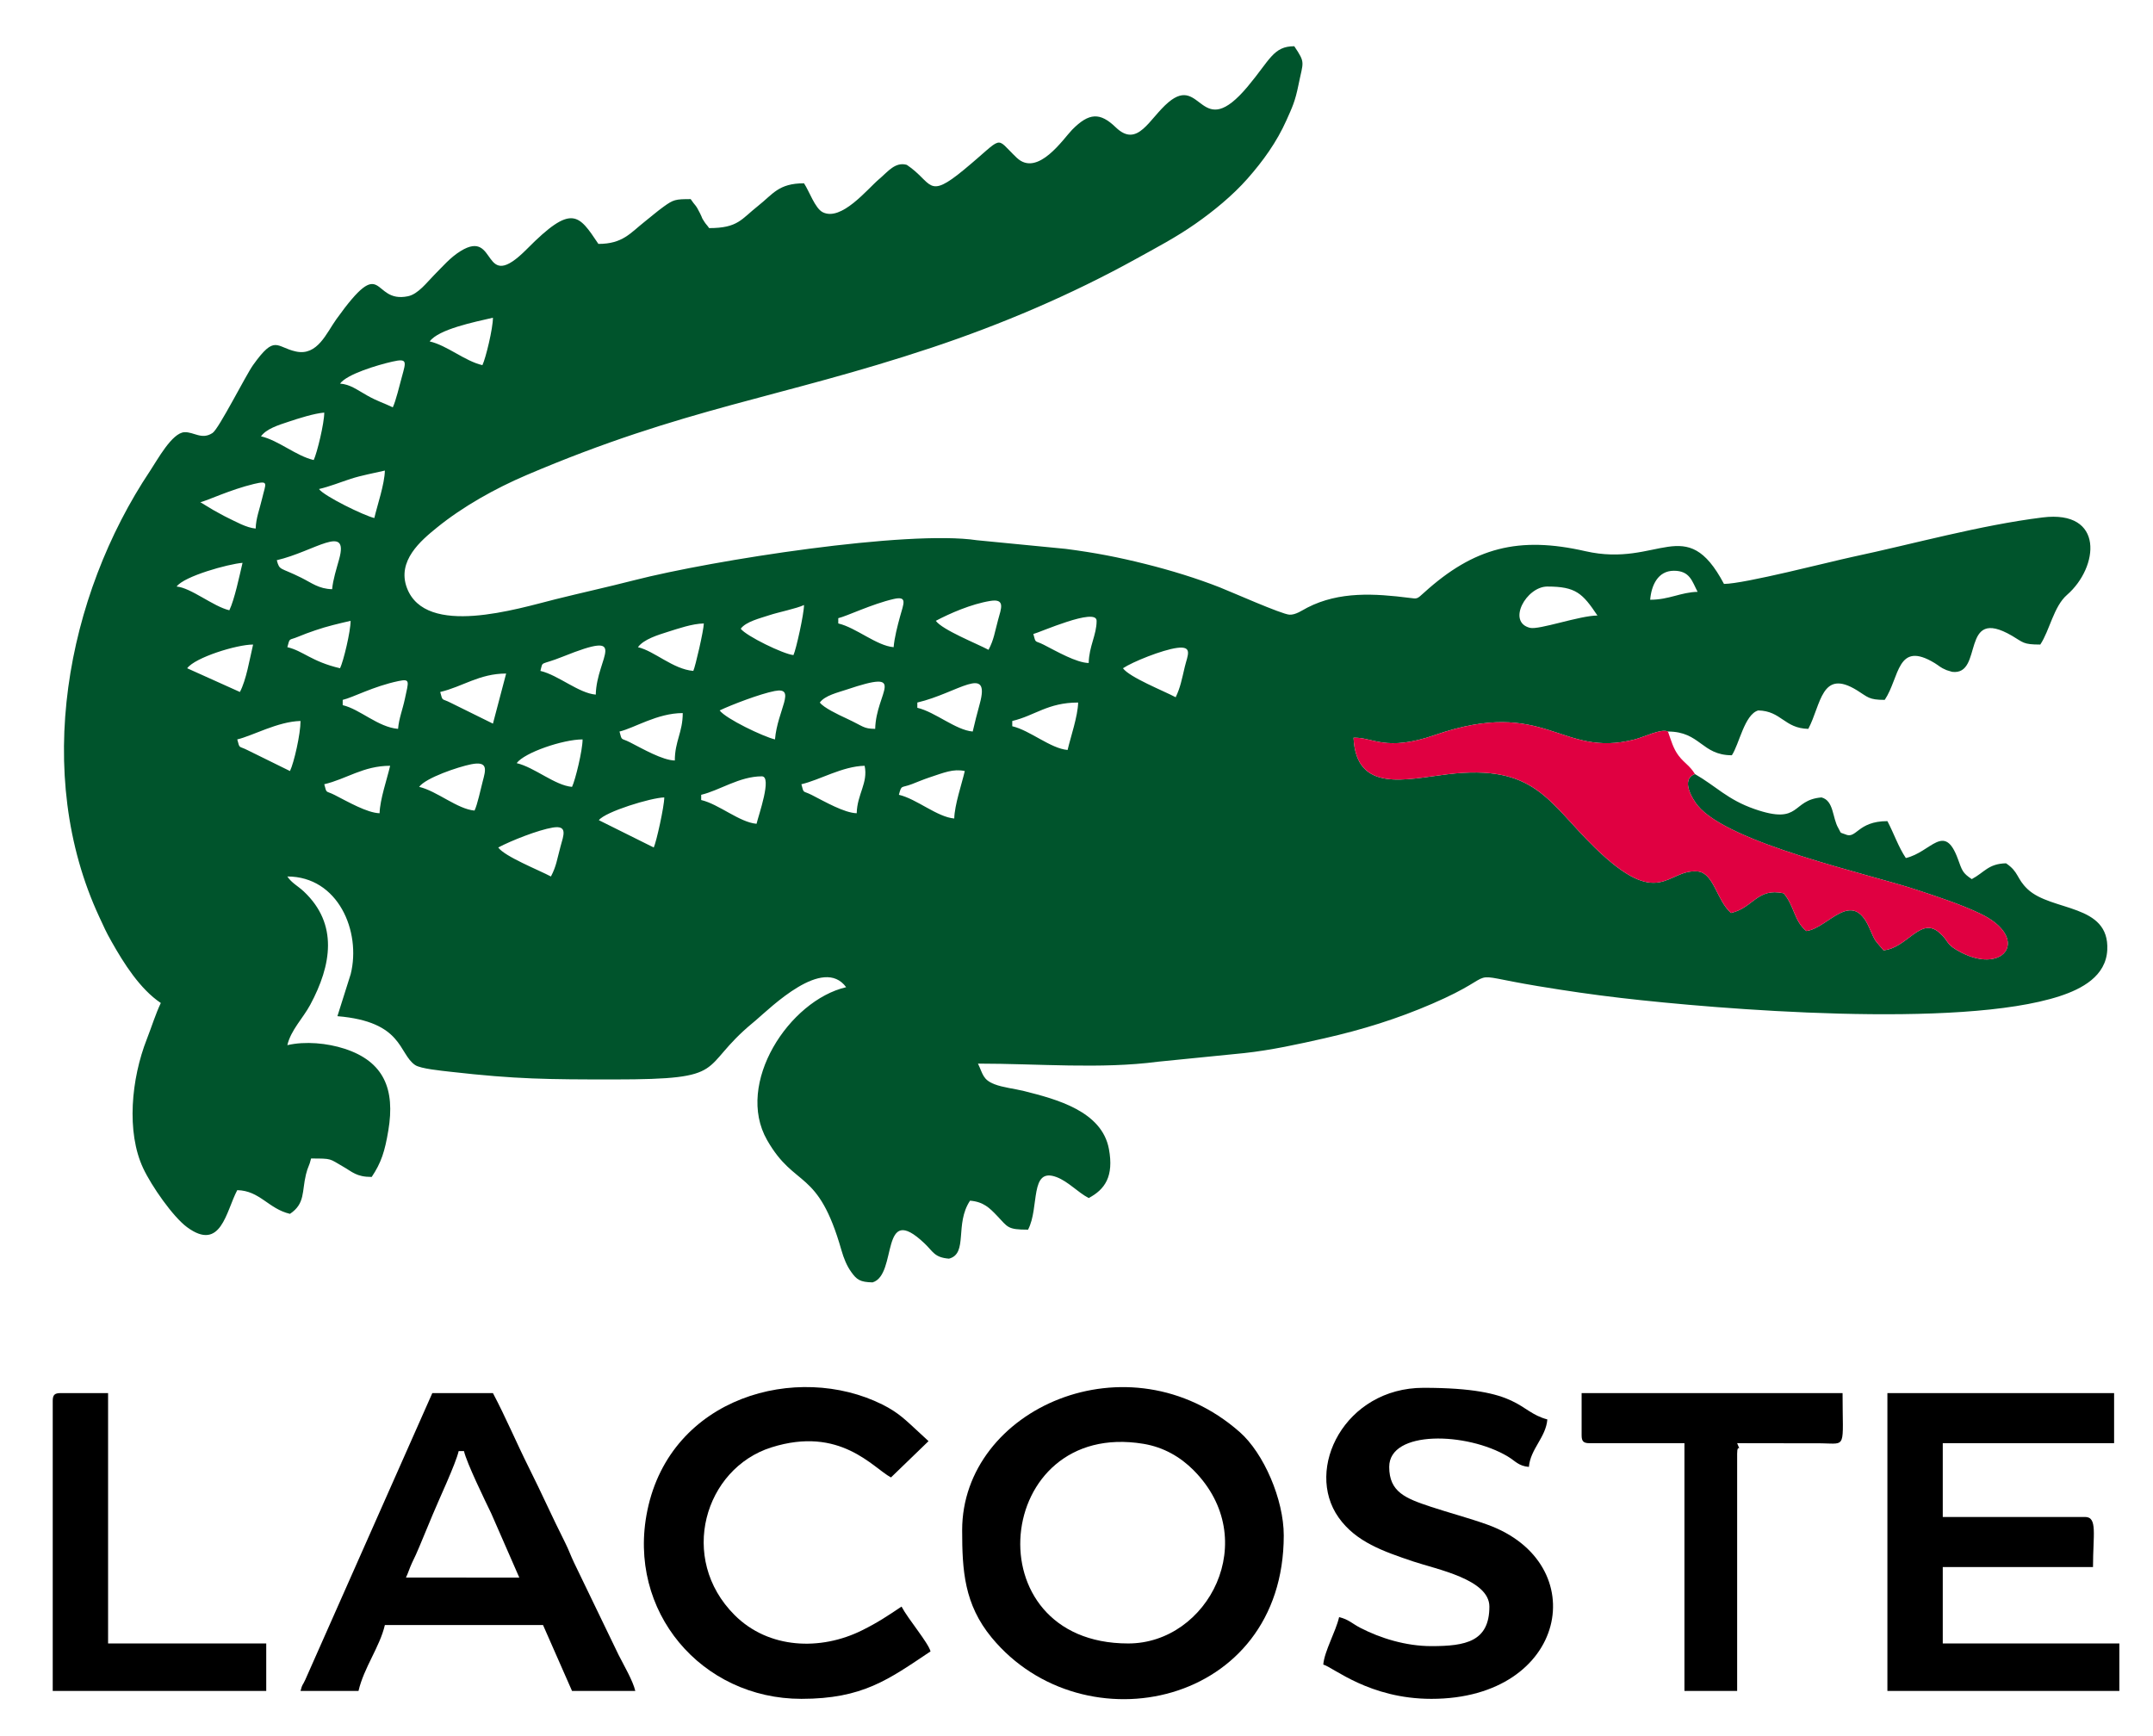
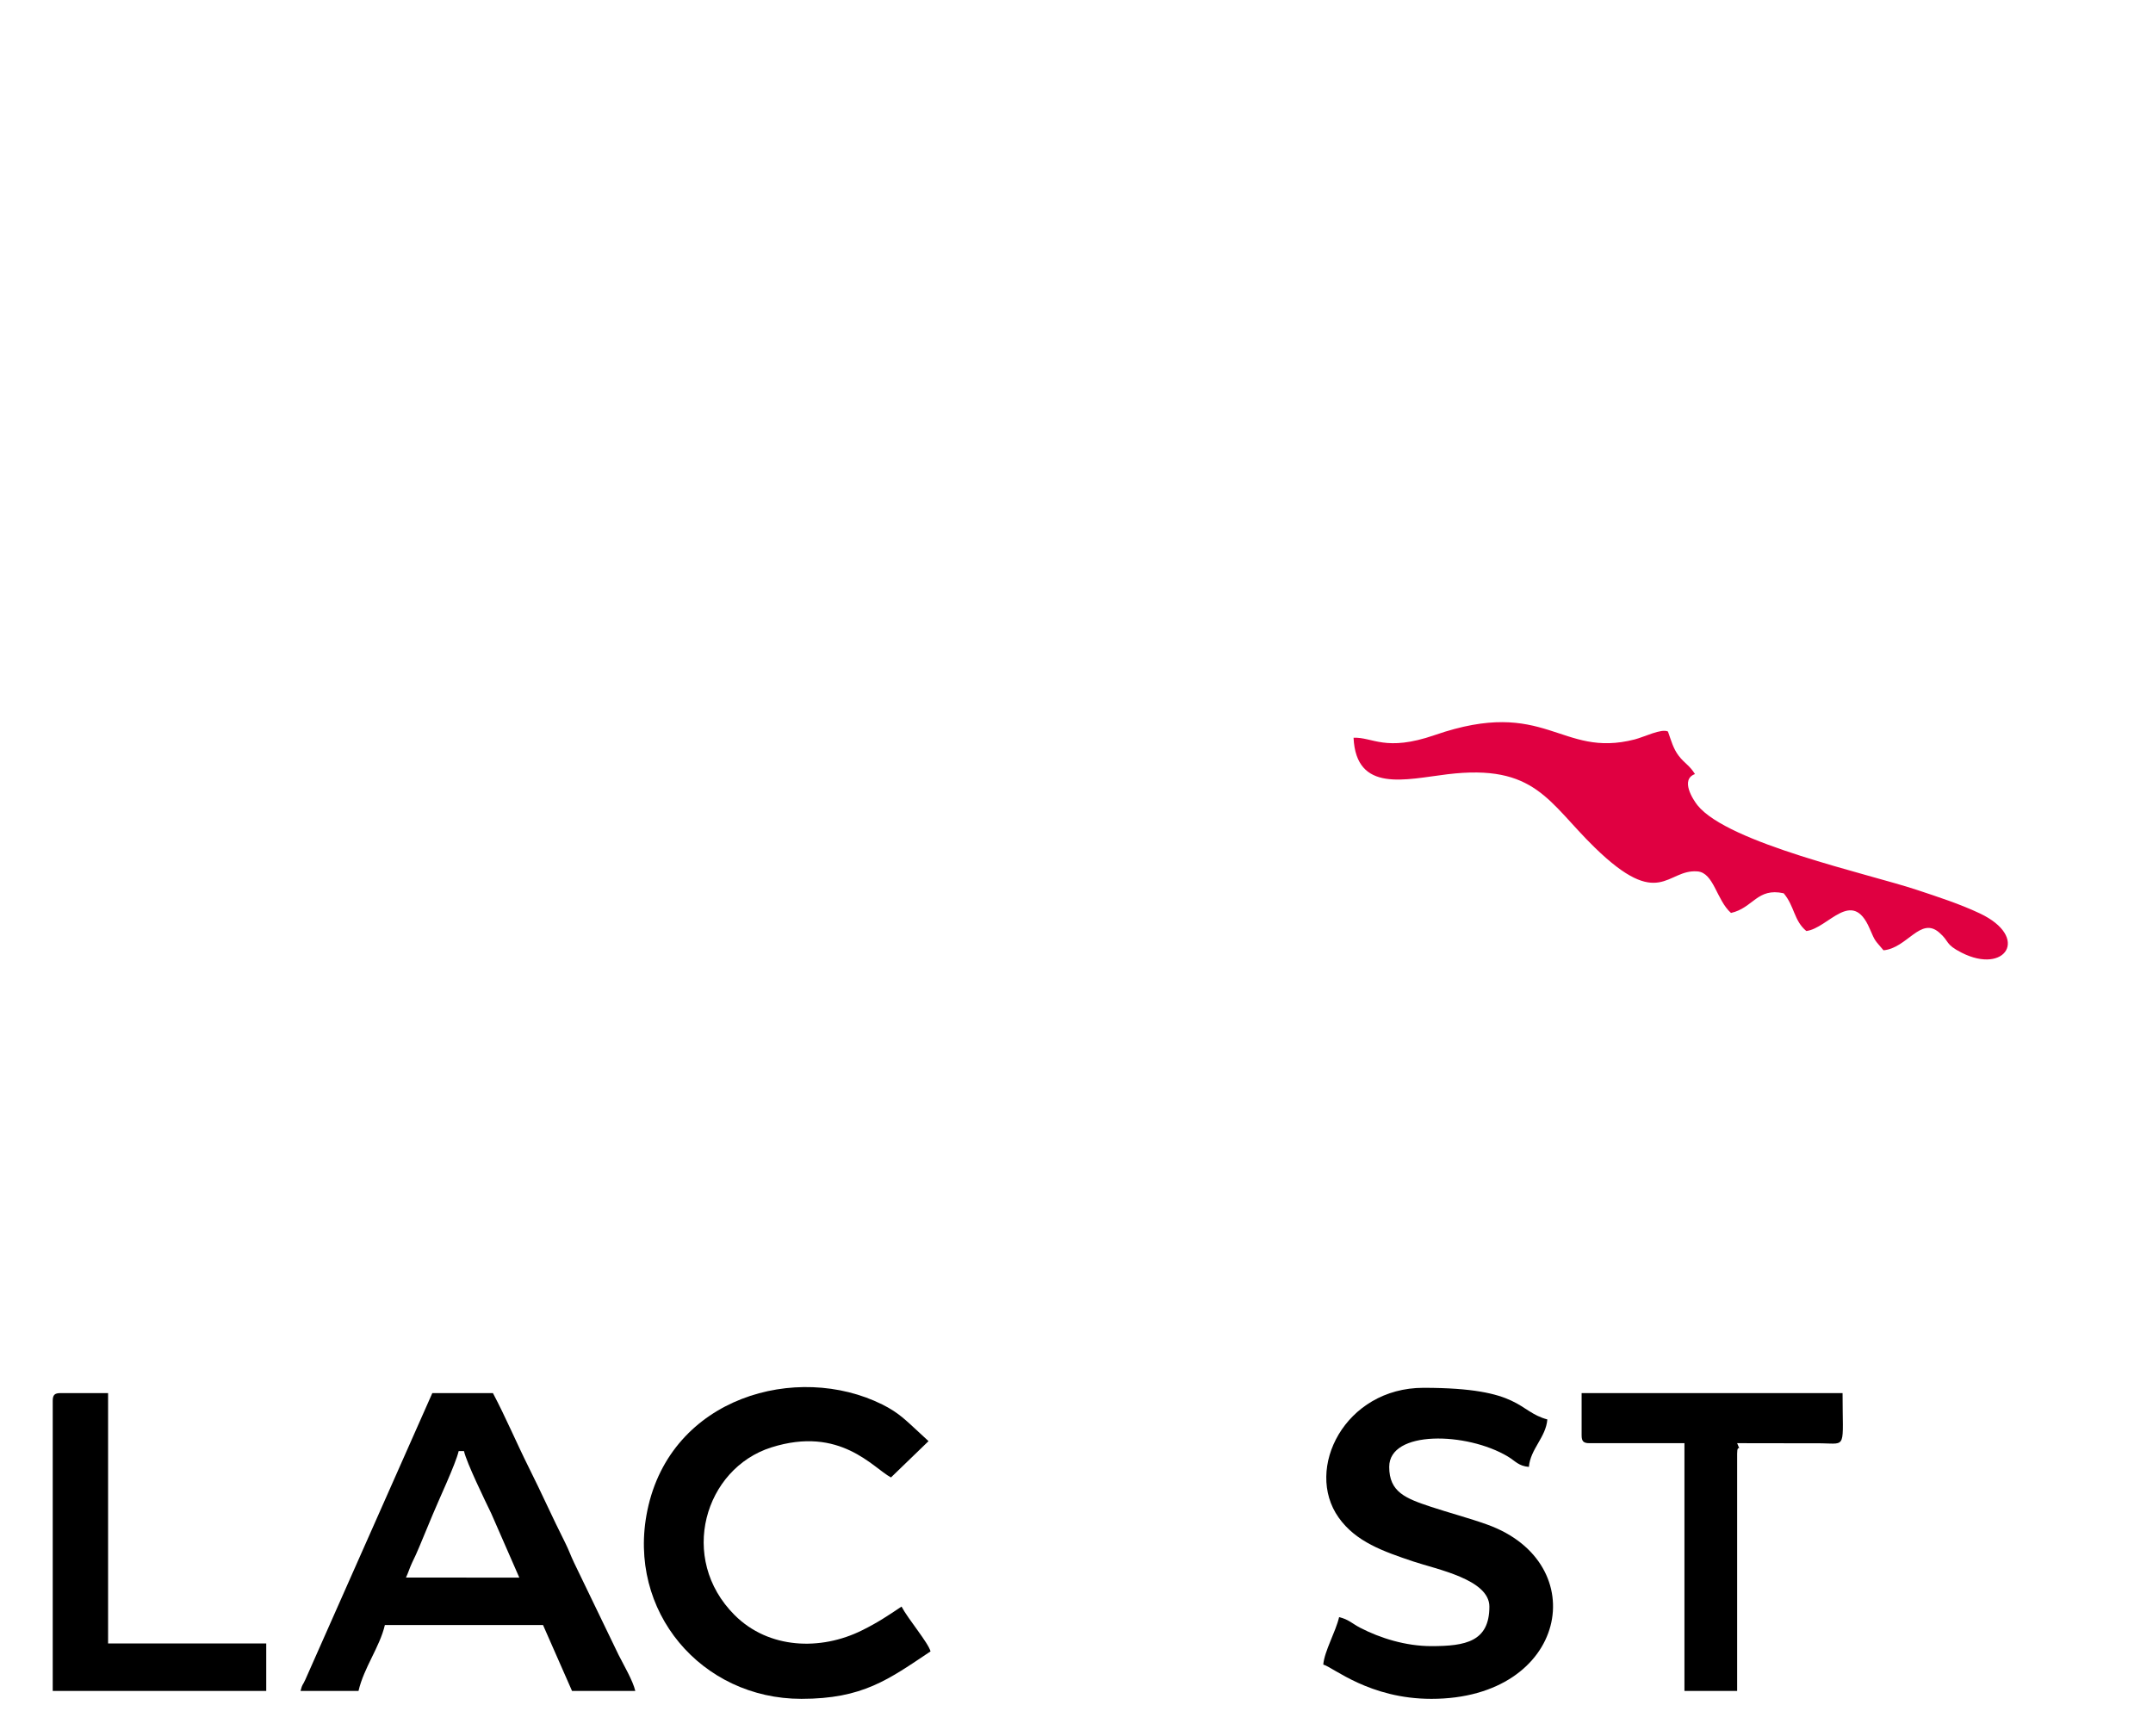
<svg xmlns="http://www.w3.org/2000/svg" viewBox="0 0 41.333 33.333" height="33.333" width="41.333" xml:space="preserve" id="svg2" version="1.1">
  <defs id="defs6" />
  <g transform="matrix(1.333,0,0,-1.333,0,33.333)" id="g10">
    <g transform="scale(0.1)" id="g12">
-       <path id="path14" style="fill:#00542c;fill-opacity:1;fill-rule:evenodd;stroke:none" d="m 79.344,123.816 c -1.754,0.93 -6.625,2.856 -7.59,4.176 1.883,0.996 5.762,2.528 7.856,2.871 2.191,0.36 1.559,-1.105 1.121,-2.711 -0.512,-1.882 -0.602,-2.855 -1.387,-4.336 z m 14.809,4.176 -7.906,3.934 c 0.941,1.226 7.5,3.234 9.422,3.277 0,-1.281 -1.141,-6.43 -1.516,-7.211 z m 14.805,3.414 c -2.457,0.207 -5.406,2.821 -7.973,3.422 v 0.754 c 2.61,0.609 5.512,2.66 8.735,2.66 1.519,0 -0.485,-5.644 -0.762,-6.836 z m 28.473,0.762 c -2.453,0.203 -5.41,2.82 -7.973,3.414 0.398,1.492 0.297,0.934 1.879,1.539 0.715,0.277 1.625,0.66 2.473,0.945 2.168,0.719 3.476,1.289 5.14,0.938 -0.437,-1.879 -1.472,-4.871 -1.519,-6.836 z m -69.09,1.141 c -2.461,0.203 -5.414,2.82 -7.976,3.414 0.961,1.312 5.621,2.879 7.469,3.25 2.516,0.507 2.129,-0.789 1.68,-2.481 -0.312,-1.176 -0.738,-3.273 -1.172,-4.183 z m 55.043,-0.383 c -1.778,0.043 -4.57,1.656 -6.481,2.633 -1.32,0.671 -1.109,0.117 -1.488,1.543 2.684,0.628 5.891,2.586 9.109,2.66 0.524,-2.477 -1.078,-4.09 -1.14,-6.836 z m -68.715,0 c -1.777,0.043 -4.57,1.656 -6.481,2.633 -1.32,0.671 -1.109,0.117 -1.488,1.543 3.184,0.746 5.629,2.66 9.488,2.66 -0.434,-1.875 -1.473,-4.871 -1.52,-6.836 z m 27.715,3.797 c -2.457,0.203 -5.406,2.82 -7.973,3.418 1.121,1.531 6.688,3.418 9.492,3.418 0,-1.555 -1.035,-5.829 -1.52,-6.836 z m -40.621,2.281 -6.101,3.004 c -1.32,0.676 -1.109,0.121 -1.492,1.551 2.168,0.504 5.848,2.582 9.113,2.656 0,-1.895 -0.938,-6 -1.52,-7.211 z m 55.426,1.516 c -1.777,0.039 -4.57,1.656 -6.477,2.628 -1.324,0.676 -1.113,0.122 -1.492,1.547 2.137,0.5 5.445,2.657 9.109,2.657 0,-2.774 -1.141,-4.059 -1.141,-6.832 z m 56.566,1.519 c -2.453,0.203 -5.406,2.82 -7.969,3.418 v 0.758 c 3.235,0.754 5.102,2.656 9.488,2.656 -0.043,-1.965 -1.078,-4.957 -1.519,-6.832 z m -42.141,1.52 c -1.648,0.382 -7.09,2.976 -7.968,4.175 1.668,0.801 5.832,2.395 7.925,2.797 3.203,0.614 0.395,-2.746 0.043,-6.972 z m 28.477,1.136 c -2.457,0.207 -5.41,2.821 -7.977,3.418 v 0.758 c 5.782,1.348 10.598,5.652 8.981,-0.219 -0.395,-1.433 -0.696,-2.632 -1.004,-3.957 z m -14.047,0.383 c -1.762,0.035 -1.551,0.301 -4.176,1.52 -1.14,0.527 -3.254,1.531 -3.797,2.273 0.746,1.024 2.594,1.438 3.836,1.856 9.032,3.039 4.254,-0.313 4.137,-5.649 z m -68.715,0 c -2.887,0.238 -5.484,2.836 -7.973,3.414 v 0.762 c 1.488,0.344 4.383,1.941 8.02,2.707 1.746,0.359 1.477,-0.016 0.941,-2.535 -0.332,-1.574 -0.863,-2.84 -0.988,-4.348 z m 13.664,0.754 -6.102,3.012 c -1.316,0.676 -1.109,0.121 -1.492,1.547 3.188,0.742 5.633,2.656 9.496,2.656 z m 98.328,3.801 c -1.754,0.93 -6.625,2.855 -7.593,4.176 1.378,0.921 5.648,2.648 7.793,2.933 2.324,0.305 1.503,-1.094 1.117,-2.707 -0.442,-1.859 -0.633,-2.976 -1.317,-4.402 z m -83.519,0.379 c -2.457,0.203 -5.41,2.816 -7.973,3.414 0.41,1.543 -0.137,0.707 3.25,2.066 9.848,3.946 4.844,-0.062 4.723,-5.48 z m -51.25,0.379 -7.594,3.418 c 1.133,1.546 7.117,3.414 9.492,3.414 -0.512,-2.18 -0.98,-5.094 -1.898,-6.832 z m 65.297,3.035 c -2.926,0.246 -5.594,2.863 -7.973,3.418 0.836,1.14 2.887,1.761 4.258,2.195 1.539,0.481 3.535,1.184 5.23,1.223 -0.019,-1.004 -1.215,-6.203 -1.515,-6.836 z m -50.875,0.383 c -4.094,0.953 -5.32,2.507 -7.59,3.035 0.383,1.433 0.188,0.933 1.539,1.5 0.918,0.383 1.453,0.57 2.484,0.929 1.676,0.582 3.41,0.977 5.086,1.368 0,-1.551 -1.031,-5.828 -1.52,-6.832 z m 107.82,0.757 c -1.777,0.039 -4.574,1.657 -6.484,2.633 -1.321,0.672 -1.106,0.114 -1.489,1.543 0.883,0.207 9.114,3.883 9.114,1.899 0,-2.047 -1.086,-3.641 -1.141,-6.075 z m -42.52,1.141 c -1.414,0.117 -6.835,2.758 -7.593,3.797 0.754,1.027 2.804,1.508 4.125,1.949 1.242,0.418 3.922,0.953 4.988,1.465 0,-1.281 -1.145,-6.43 -1.52,-7.211 z m 108.575,9.871 c 4.105,0 5.062,-0.965 7.215,-4.176 -2.551,0 -8.426,-2.105 -9.731,-1.769 -3.332,0.847 -0.512,5.945 2.516,5.945 z m -80.481,-9.113 c -1.758,0.93 -6.625,2.855 -7.594,4.176 2,1.058 5.086,2.418 7.86,2.867 2.187,0.355 1.558,-1.09 1.117,-2.707 -0.512,-1.883 -0.602,-2.856 -1.383,-4.336 z m -13.668,0.379 c -2.453,0.203 -5.41,2.82 -7.972,3.418 v 0.761 c 1.226,0.282 4.812,2.028 7.968,2.758 2.055,0.473 1.434,-0.66 0.93,-2.519 -0.375,-1.364 -0.816,-3.078 -0.926,-4.418 z m 108.957,6.832 c 0.172,2.047 1.094,4.176 3.418,4.176 2.321,0 2.621,-1.536 3.414,-3.036 -2.422,-0.054 -4.093,-1.14 -6.832,-1.14 z M 33.031,162.16 c -2.309,0.535 -5.52,3.242 -7.594,3.418 1.098,1.5 7.438,3.246 9.492,3.414 -0.449,-1.914 -1.156,-5.285 -1.898,-6.832 z m 14.805,3.035 c -1.922,0.043 -2.941,0.903 -4.43,1.645 -3.109,1.555 -3.129,0.984 -3.543,2.531 5.414,1.262 10.406,5.344 8.988,0.172 -0.383,-1.391 -0.902,-2.992 -1.016,-4.348 z m -11.012,8.735 c -1.336,0.109 -2.894,1.011 -4.101,1.59 -0.664,0.312 -1.23,0.671 -1.977,1.062 l -1.891,1.141 c 1.016,0.238 4.332,1.816 7.711,2.629 2.219,0.531 1.691,0.086 1.207,-2.008 -0.383,-1.637 -0.914,-2.918 -0.949,-4.414 z m 17.086,1.515 c -1.484,0.348 -7.211,3.141 -7.973,4.176 1.574,0.367 3.164,1.012 4.598,1.477 1.559,0.5 3.266,0.804 4.894,1.183 -0.043,-1.965 -1.082,-4.961 -1.52,-6.836 z m -8.73,8.352 c -2.551,0.598 -5.043,2.824 -7.594,3.418 0.789,1.074 2.441,1.598 3.969,2.101 1.48,0.493 3.66,1.192 5.144,1.317 0,-1.555 -1.039,-5.828 -1.52,-6.836 z m 11.391,7.594 c -1.34,0.64 -2.215,0.875 -3.641,1.675 -1.605,0.903 -2.481,1.622 -3.957,1.743 1,1.363 5.351,2.668 7.551,3.168 2.184,0.5 1.949,-0.016 1.363,-2.164 -0.355,-1.305 -0.879,-3.504 -1.316,-4.422 z m 12.906,6.074 c -2.555,0.594 -5.043,2.824 -7.594,3.418 1.289,1.762 6.465,2.801 9.109,3.414 0,-1.551 -1.031,-5.824 -1.516,-6.832 z M 244.109,138.566 c -2.164,-0.785 -0.277,-3.695 0.375,-4.507 4.422,-5.469 24.684,-9.883 31.52,-12.153 3.09,-1.027 6.238,-2.043 9.109,-3.398 7.305,-3.445 3.7,-8.875 -2.609,-5.664 -2.445,1.246 -1.668,1.558 -3.219,2.898 -2.699,2.348 -4.597,-2.242 -8.023,-2.558 -1.266,1.527 -1.133,1.121 -2,3.14 -2.539,5.906 -5.938,0.028 -9.117,-0.363 -1.813,1.512 -1.68,3.562 -3.258,5.434 -3.836,0.851 -4.371,-2.106 -7.59,-2.832 -2.094,1.863 -2.469,5.789 -4.824,5.984 -4.453,0.371 -5.414,-5.711 -14.801,3.441 -6.692,6.516 -8.539,12.086 -21.211,10.551 -6.02,-0.726 -13.145,-2.73 -13.523,5.258 2.757,0.125 4.578,-2.078 11.707,0.391 16.035,5.554 18.043,-3.391 28.781,-0.633 1.398,0.359 3.844,1.605 4.793,1.14 4.668,0 4.844,-3.418 9.203,-3.418 1.066,1.59 1.816,5.879 3.801,6.457 3.343,-0.074 3.742,-2.582 7.211,-2.656 1.855,3.504 1.867,8.762 7.05,5.531 1.532,-0.953 1.649,-1.355 3.957,-1.355 2.161,3.223 1.727,8.621 7.2,5.297 0.703,-0.43 0.761,-0.621 1.703,-1.012 0.066,-0.027 0.793,-0.242 0.801,-0.246 4.628,-0.582 1.054,9.613 8.64,5.187 1.617,-0.941 1.531,-1.257 4.059,-1.257 1.355,2.031 1.922,5.48 3.851,7.156 4.578,3.988 5.438,12.269 -3.531,11.152 -9.047,-1.129 -18.527,-3.801 -27.371,-5.683 -3.164,-0.676 -15.602,-3.891 -18.504,-3.891 -5.5,10.387 -9.375,2.297 -19.965,4.715 -9.582,2.187 -16.039,0.547 -23.226,-5.969 -1.047,-0.953 -0.965,-0.902 -2.09,-0.758 -5.004,0.633 -10.11,0.965 -14.715,-1.398 -0.766,-0.399 -1.699,-1.074 -2.59,-1.02 -1.121,0.063 -8.383,3.286 -10.039,3.938 -3.312,1.301 -7.012,2.441 -10.687,3.359 -3.93,0.981 -7.196,1.621 -11.489,2.18 l -12.8,1.246 c -9.95,1.504 -38.055,-2.867 -49.344,-5.762 -3.93,-1.008 -7.688,-1.828 -11.316,-2.734 -5.476,-1.367 -18.703,-5.524 -21.414,1.609 -1.492,3.914 2.031,6.852 4.289,8.688 3.762,3.058 8.434,5.664 12.918,7.578 22.82,9.742 36.496,11.082 58.34,18.351 10.09,3.36 20.106,7.629 29.383,12.754 3.008,1.664 5.812,3.129 8.594,5.075 2.652,1.851 5.398,4.105 7.527,6.519 2.25,2.555 4.207,5.262 5.617,8.426 0.821,1.84 1.242,2.676 1.731,5.105 0.676,3.364 1.043,3.079 -0.61,5.543 -3.019,0 -3.484,-1.953 -6.714,-5.808 -6.833,-8.149 -6.567,1.816 -11.407,-2.262 -2.785,-2.344 -4.414,-6.68 -7.597,-3.605 -2.246,2.164 -3.829,2.132 -6.282,-0.36 -1.207,-1.226 -4.953,-6.894 -7.972,-4.027 -3.27,3.109 -1.649,3.195 -7.567,-1.695 -5.379,-4.45 -4.488,-1.856 -8.265,0.671 -1.637,0.481 -2.75,-0.992 -3.801,-1.89 -0.059,-0.051 -0.149,-0.125 -0.207,-0.176 -1.695,-1.445 -5.418,-6.105 -8.106,-4.754 -1.109,0.567 -1.941,3.039 -2.691,4.164 -3.688,0 -4.48,-1.574 -6.617,-3.254 -2.418,-1.906 -2.871,-3.199 -7.051,-3.199 -0.285,0.43 -0.426,0.512 -0.652,0.863 -0.567,0.879 -0.184,0.313 -0.649,1.254 -0.66,1.344 -0.676,1.039 -1.355,2.059 -2.207,0 -2.477,-0.074 -3.867,-1.07 -1.027,-0.739 -1.727,-1.375 -2.754,-2.18 -2.062,-1.625 -3.152,-3.203 -6.668,-3.203 -2.852,4.258 -3.797,5.828 -10.285,-0.727 -6.668,-6.738 -4.141,3.039 -9.555,-0.301 -1.5,-0.925 -2.562,-2.203 -3.793,-3.433 -1.059,-1.063 -2.32,-2.774 -3.797,-3.078 -5.352,-1.102 -3.305,6.464 -10.312,-3.313 -1.414,-1.961 -2.711,-5.312 -5.801,-4.648 -2.891,0.617 -2.992,2.531 -6.195,-1.957 -1.039,-1.453 -4.922,-9.172 -5.824,-9.77 -1.562,-1.043 -2.699,0.172 -4.055,0.106 -1.797,-0.086 -3.902,-4.004 -4.922,-5.528 C 9.512,164.133 4.723,138.59 14.297,117.992 c 0.754,-1.621 0.926,-2.062 1.766,-3.551 1.762,-3.125 4.094,-6.836 7.098,-8.847 -0.75,-1.563 -1.32,-3.43 -2.012,-5.199 -2.246,-5.704 -2.977,-13.391 -0.527,-18.602 1.199,-2.562 4.277,-6.981 6.316,-8.488 4.902,-3.609 5.613,2.277 7.231,5.332 3.266,-0.07 4.484,-2.688 7.594,-3.414 2.211,1.484 1.699,3.203 2.301,5.672 0.293,1.203 0.469,1.145 0.738,2.301 3.074,0 2.602,-0.023 4.559,-1.137 1.383,-0.781 1.941,-1.52 4.172,-1.52 1.363,2.035 1.891,3.66 2.398,6.711 0.988,5.906 -0.609,9.91 -6.324,11.762 -2.465,0.797 -5.629,1.113 -8.223,0.508 0.508,2.179 2.25,3.868 3.297,5.816 3.07,5.711 4.055,11.621 -0.914,16.309 -0.887,0.832 -1.746,1.218 -2.383,2.171 7.316,0 10.656,-7.914 9.125,-14.062 l -1.914,-6.059 c 9.496,-0.789 8.77,-5.379 11.188,-7.035 0.797,-0.543 3.808,-0.82 5.105,-0.973 9.477,-1.078 14.004,-1.105 23.57,-1.105 16.902,0 11.938,1.508 19.949,8.145 0.086,0.07 0.328,0.277 0.414,0.347 2.215,1.891 9.727,9.324 13.043,4.797 -8.203,-1.914 -16.043,-13.875 -11.386,-22.023 4.039,-7.074 7.316,-3.953 10.707,-15.863 0.332,-1.164 0.773,-2.25 1.414,-3.141 0.785,-1.094 1.246,-1.453 3.066,-1.492 3.672,1.074 0.984,11.809 7.5,5.601 1.246,-1.188 1.399,-2.008 3.508,-2.184 2.789,0.723 0.785,4.984 3.035,8.352 1.941,-0.16 2.809,-1.047 3.898,-2.184 1.563,-1.629 1.446,-1.992 4.454,-1.992 1.683,3.18 0.183,9.047 4.101,7.574 1.695,-0.641 3.031,-2.172 4.633,-3.019 2.332,1.234 3.652,3.109 2.91,7.078 -1.019,5.438 -7.535,7.152 -12.183,8.324 -1.477,0.367 -3.071,0.512 -4.317,1 -1.668,0.656 -1.637,1.461 -2.355,2.961 8.711,0 17.687,-0.812 25.922,0.273 l 12.421,1.242 c 3.875,0.418 7.813,1.285 11.543,2.129 5.524,1.254 10.516,2.812 15.524,4.976 10.738,4.637 3.676,4.461 15.23,2.543 4.141,-0.683 7.821,-1.226 11.961,-1.707 13.93,-1.621 48.699,-4.48 63.199,0.262 3.176,1.039 6.649,2.867 6.84,6.652 0.336,6.704 -8.035,5.508 -11.472,8.758 -1.621,1.531 -1.239,2.473 -3.11,3.723 -2.558,-0.059 -3.105,-1.313 -4.933,-2.277 -1.348,0.898 -1.379,1.222 -2.008,2.929 -1.953,5.297 -3.836,0.957 -7.485,0.106 -1.085,1.617 -1.714,3.535 -2.656,5.316 -4.34,0 -4.441,-2.664 -6.074,-1.898 -0.91,0.328 -0.516,0.089 -0.996,0.898 -0.867,1.457 -0.625,3.949 -2.422,4.414 -4.41,-0.363 -2.875,-4.031 -9.648,-1.672 -3.891,1.352 -5.543,3.297 -8.575,5.035" />
-       <path id="path16" style="fill:#000000;fill-opacity:1;fill-rule:evenodd;stroke:none" d="m 162.488,13.344 c -22.582,0 -19.457,32.324 2.176,28.758 2.957,-0.488 5.348,-1.914 7.223,-3.793 9.941,-9.973 2.117,-24.965 -9.399,-24.965 z M 138.57,29.668 c 0,-5.801 0.289,-10.684 4.258,-15.488 13.223,-16.004 42.059,-9.879 42.059,14.727 0,5.18 -2.887,11.859 -6.36,14.902 C 162.582,57.82 138.57,47.168 138.57,29.668" />
      <path id="path18" style="fill:#e00041;fill-opacity:1;fill-rule:evenodd;stroke:none" d="m 244.109,138.566 c -0.769,1.258 -1.511,1.543 -2.347,2.641 -0.782,1.031 -1.063,2.133 -1.543,3.488 -0.949,0.465 -3.395,-0.781 -4.793,-1.14 -10.738,-2.758 -12.746,6.187 -28.781,0.633 -7.129,-2.469 -8.95,-0.266 -11.707,-0.391 0.378,-7.988 7.503,-5.984 13.523,-5.258 12.672,1.535 14.519,-4.035 21.211,-10.551 9.387,-9.152 10.348,-3.07 14.801,-3.441 2.355,-0.195 2.73,-4.121 4.824,-5.984 3.219,0.726 3.754,3.683 7.59,2.832 1.578,-1.872 1.445,-3.922 3.258,-5.434 3.179,0.391 6.578,6.269 9.117,0.363 0.867,-2.019 0.734,-1.613 2,-3.14 3.426,0.316 5.324,4.906 8.023,2.558 1.551,-1.34 0.774,-1.652 3.219,-2.898 6.309,-3.211 9.914,2.219 2.609,5.664 -2.871,1.355 -6.019,2.371 -9.109,3.398 -6.836,2.27 -27.098,6.684 -31.52,12.153 -0.652,0.812 -2.539,3.722 -0.375,4.507" />
-       <path id="path20" style="fill:#000000;fill-opacity:1;fill-rule:evenodd;stroke:none" d="m 271.824,6.508 h 33.406 v 6.836 h -25.433 v 11.008 h 21.637 c 0,4.672 0.675,7.211 -1.137,7.211 h -20.5 v 10.629 h 24.676 v 7.215 H 271.824 V 6.508" />
      <path id="path22" style="fill:#000000;fill-opacity:1;fill-rule:evenodd;stroke:none" d="m 66.059,41.055 h 0.762 c 0.406,-1.75 3.008,-7.074 3.926,-8.98 l 4.043,-9.242 H 58.465 c 0.355,0.742 0.48,1.277 0.887,2.152 0.469,0.992 0.641,1.312 1.066,2.352 0.594,1.445 1.234,2.941 1.895,4.555 0.856,2.09 3.305,7.274 3.746,9.164 z M 43.281,6.508 h 8.351 C 52.418,9.887 54.688,12.828 55.43,16 H 78.207 l 4.176,-9.492 h 9.113 c -0.352,1.496 -1.656,3.695 -2.406,5.187 l -6.426,13.312 c -0.516,1.09 -0.738,1.789 -1.289,2.891 -1.852,3.672 -3.352,7.07 -5.195,10.75 -1.832,3.668 -3.336,7.262 -5.188,10.758 H 62.262 L 43.961,8.105 C 43.531,7.152 43.586,7.648 43.281,6.508" />
      <path id="path24" style="fill:#000000;fill-opacity:1;fill-rule:evenodd;stroke:none" d="m 214.5,18.656 c 0,-5.043 -3.41,-5.695 -8.352,-5.695 -3.668,0 -7.351,1.137 -10.261,2.648 -1.106,0.57 -1.672,1.215 -3.028,1.527 -0.496,-2.129 -2.117,-4.894 -2.281,-6.832 1.426,-0.383 6.621,-4.938 15.57,-4.938 19.614,0 23.438,19.582 8.024,25.109 -2.543,0.914 -5.481,1.691 -8.082,2.551 -3.672,1.219 -6.016,2.125 -6.016,5.75 0,5.32 11.168,5.031 17.071,1.504 1.078,-0.641 1.539,-1.379 3.046,-1.504 0.219,2.602 2.442,4.231 2.657,6.836 -4.36,1.164 -3.567,4.555 -17.84,4.555 -11.301,0 -17.188,-11.664 -12.223,-18.68 2.488,-3.516 6.422,-4.875 10.75,-6.332 3.367,-1.133 10.965,-2.578 10.965,-6.5" />
      <path id="path26" style="fill:#000000;fill-opacity:1;fill-rule:evenodd;stroke:none" d="m 115.414,5.367 c 8.836,0 12.535,2.777 18.602,6.836 -0.34,1.266 -3.211,4.625 -4.176,6.453 -1.985,-1.328 -3.43,-2.305 -5.692,-3.422 -5.964,-2.965 -13.433,-2.695 -18.332,2.18 -8.214,8.188 -4.328,21.133 5.27,24.168 9.941,3.145 14.633,-2.949 17.234,-4.324 l 5.407,5.227 -1.473,1.363 c -1.754,1.601 -2.816,2.738 -5.191,3.918 C 114.813,53.863 96.598,48.875 93.231,32.488 90.238,17.945 101.059,5.367 115.414,5.367" />
      <path id="path28" style="fill:#000000;fill-opacity:1;fill-rule:evenodd;stroke:none" d="m 227.785,43.332 c 0,-0.875 0.266,-1.141 1.137,-1.141 h 13.672 V 6.508 h 7.59 V 40.676 c 0,1.672 0.656,-0.066 0,1.516 l 12.171,-0.019 c 3.661,-0.059 3.012,-0.816 3.012,7.234 H 227.785 V 43.332" />
      <path id="path30" style="fill:#000000;fill-opacity:1;fill-rule:evenodd;stroke:none" d="M 7.594,48.27 V 6.508 H 38.344 V 13.344 H 15.566 V 49.406 H 8.734 c -0.875,0 -1.141,-0.262 -1.141,-1.137" />
    </g>
  </g>
</svg>